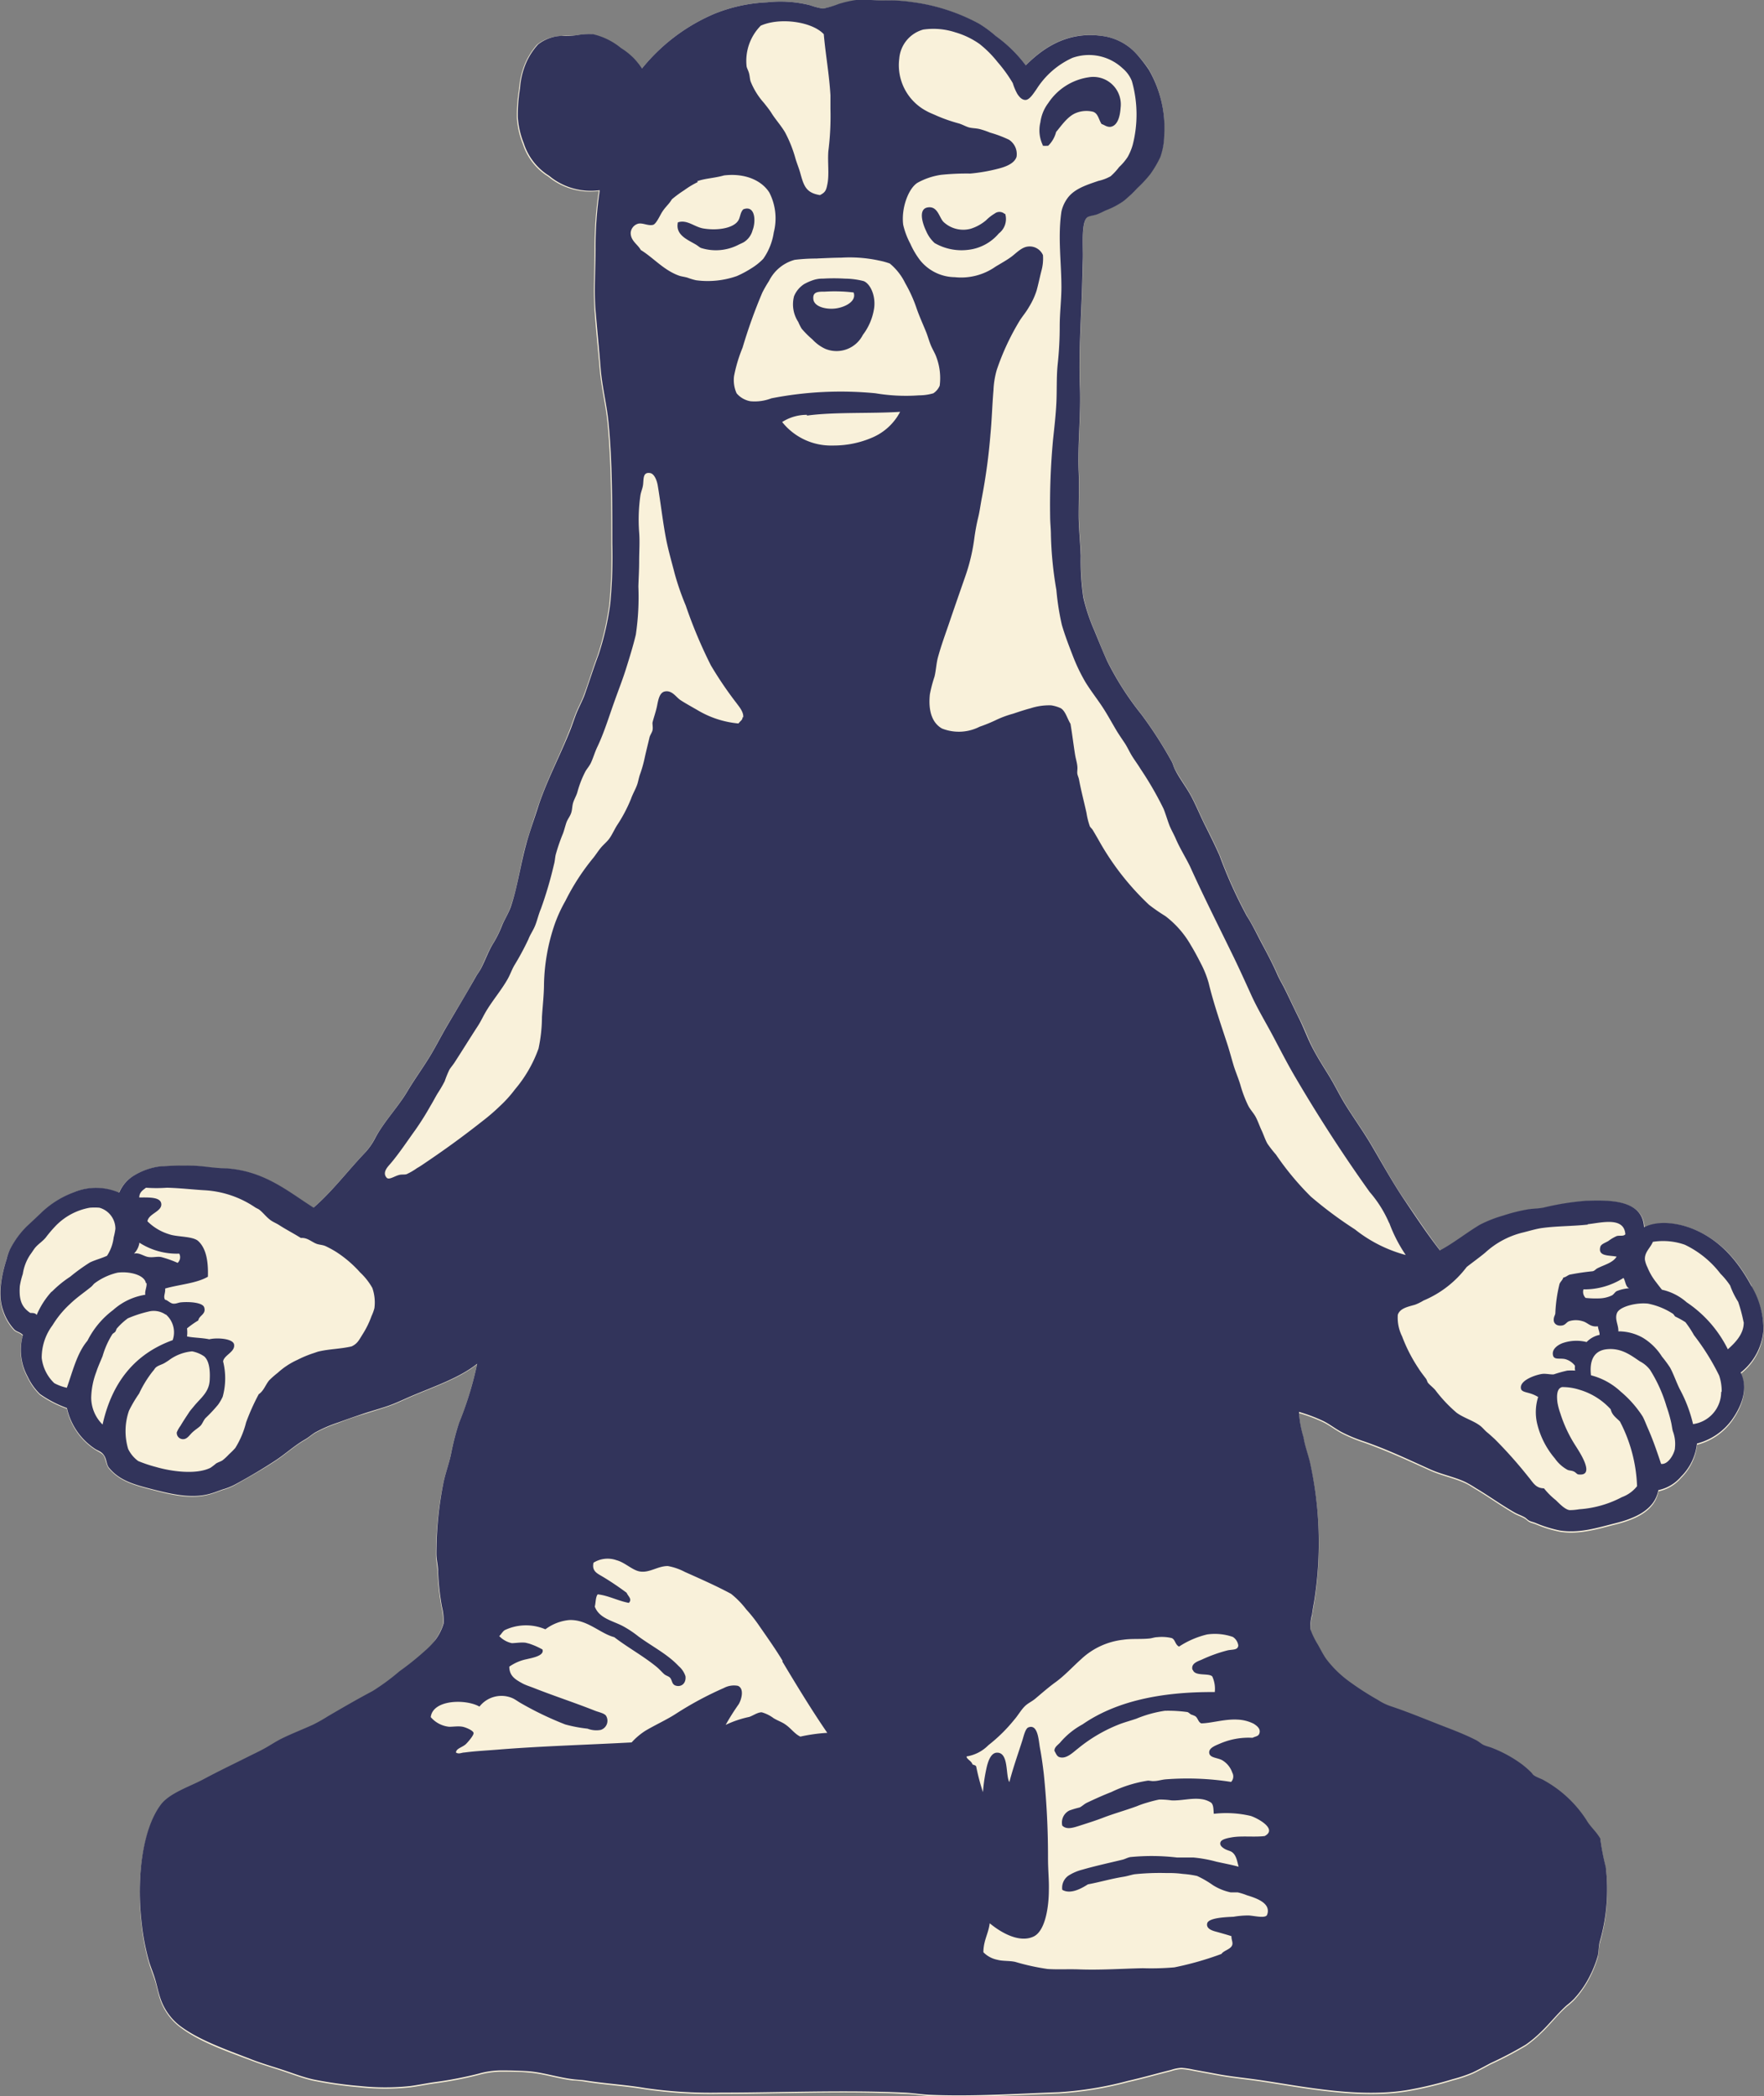
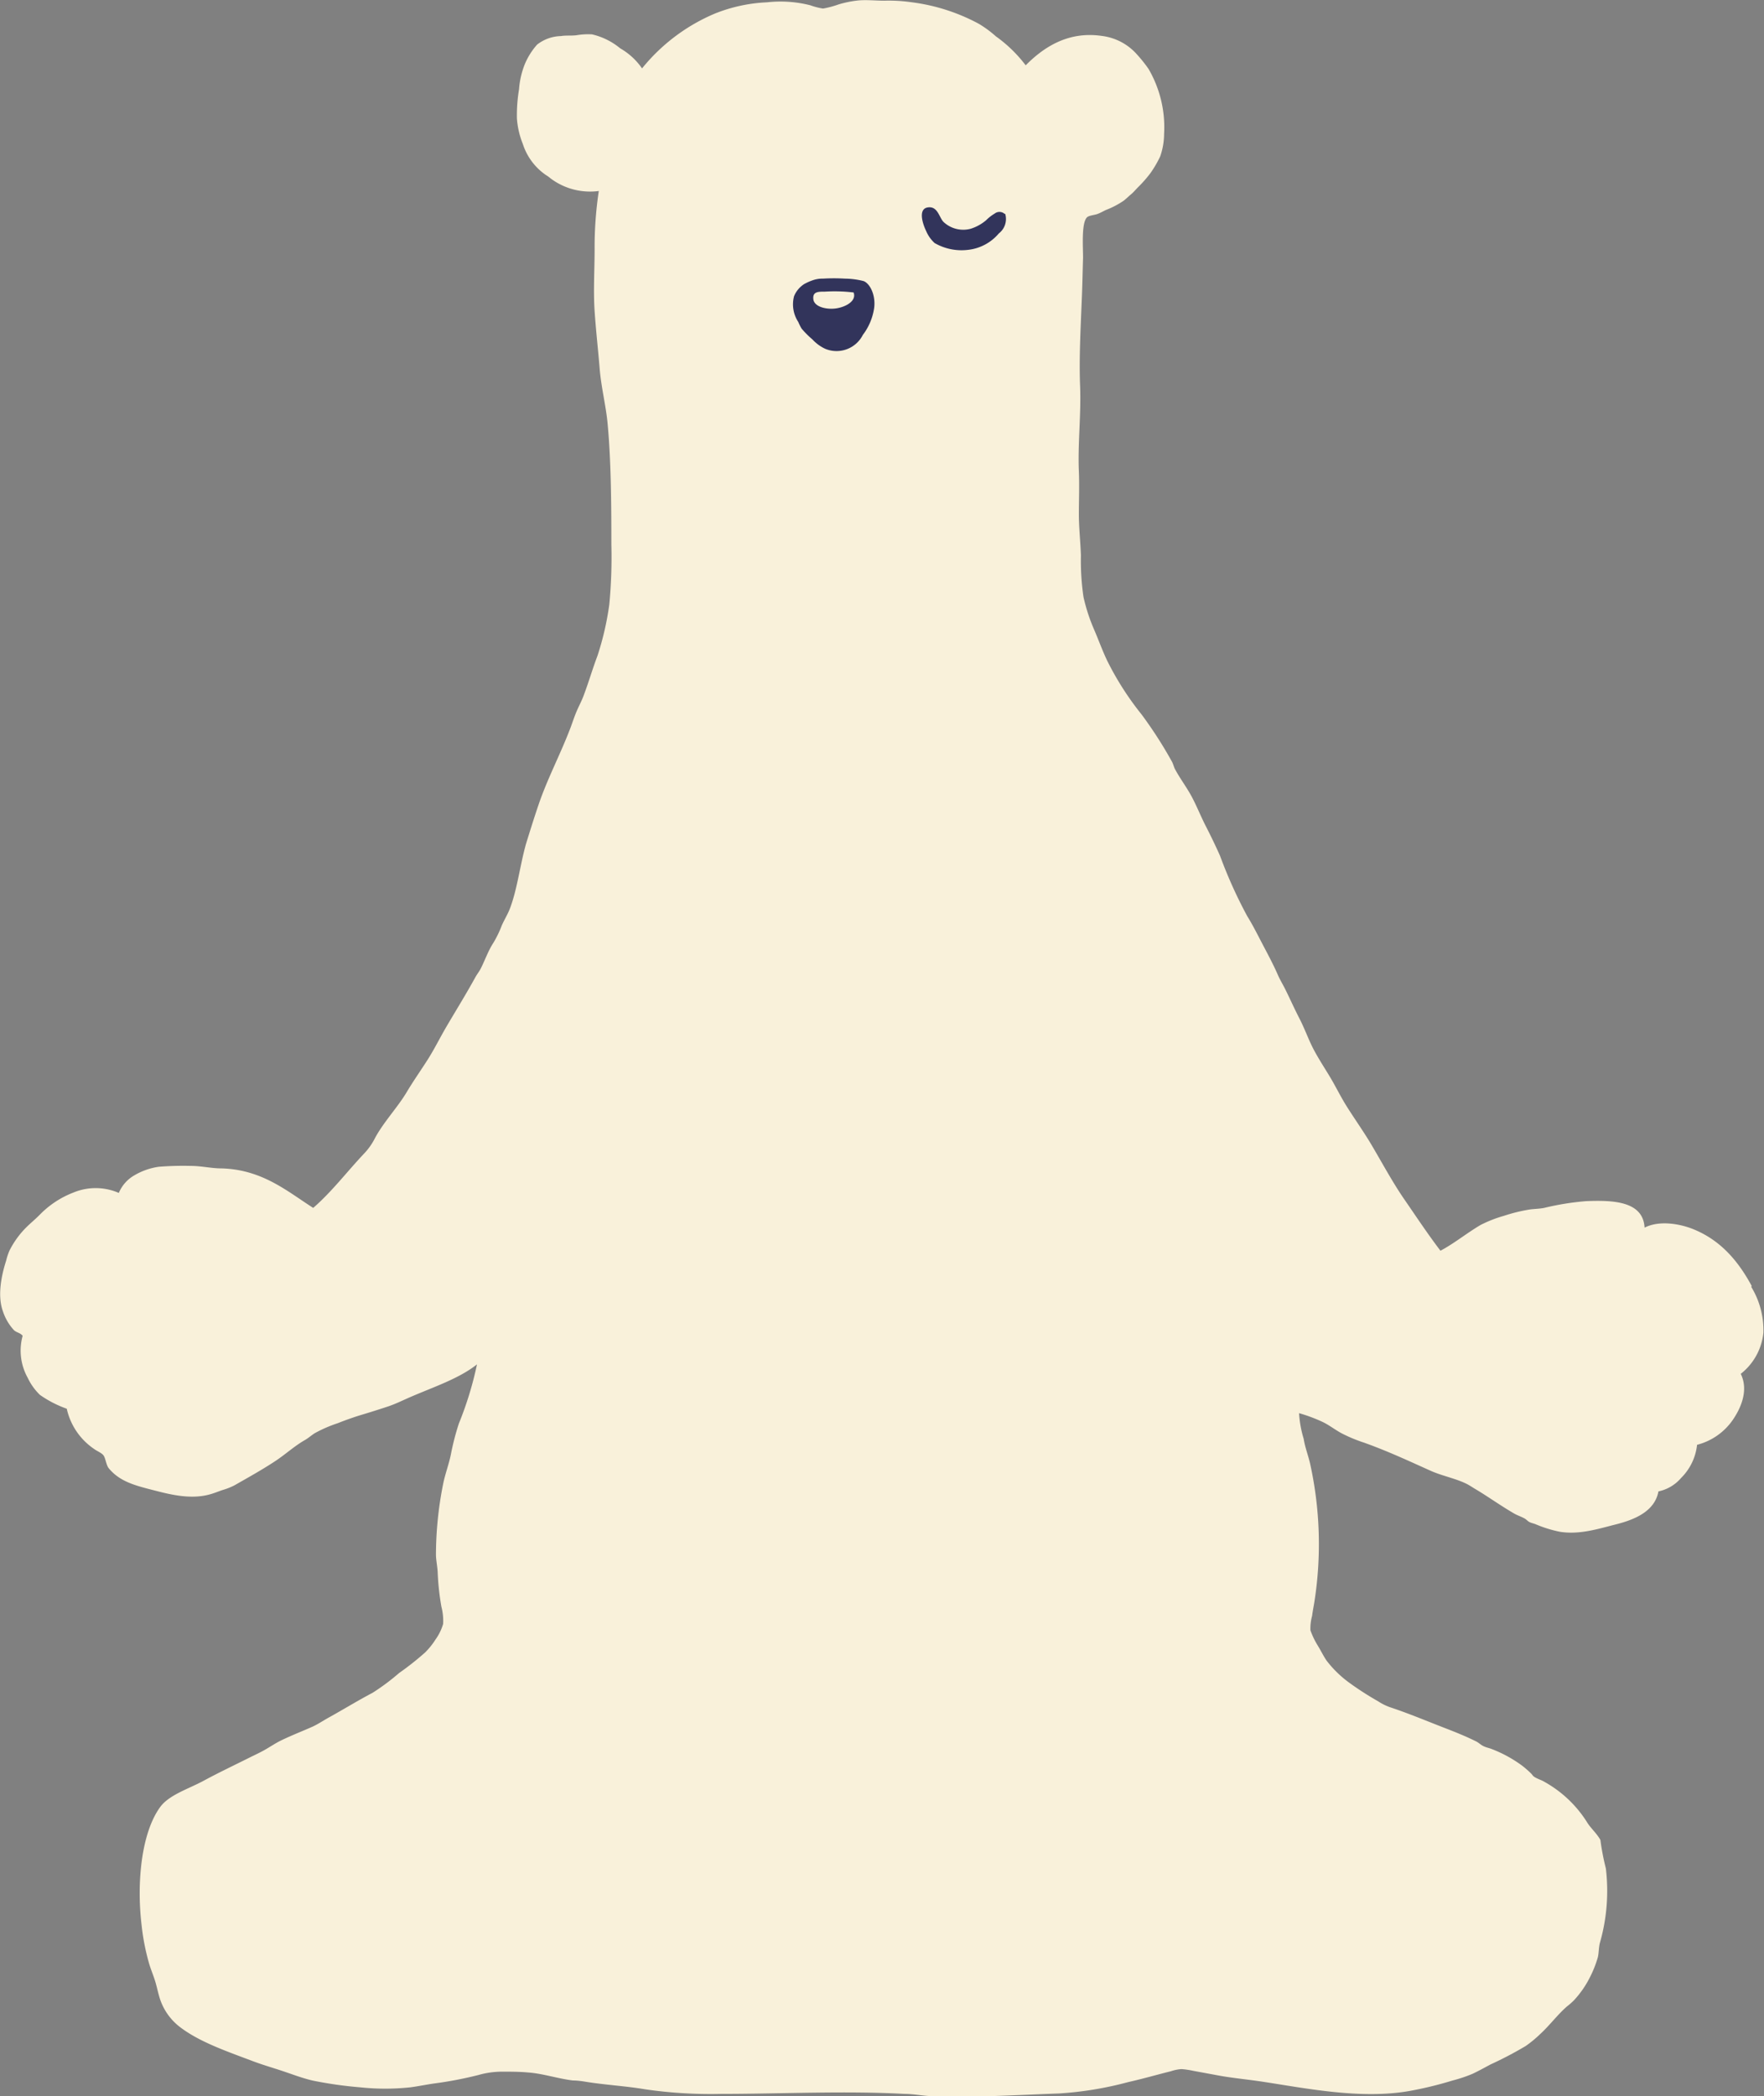
<svg xmlns="http://www.w3.org/2000/svg" viewBox="0 0 206.36 245.18">
  <rect x="0" y="0" width="206.36" height="245.18" fill="#808080" stroke="none" />
  <defs>
    <style>.cls-1{fill:#f9f1da;}.cls-2{fill:#32345b;}</style>
  </defs>
  <g id="Layer_2" data-name="Layer 2">
    <g id="Слой_1" data-name="Слой 1">
      <path class="cls-1" d="M204.92,150.41c-1.62-3-3.71-5.41-6.93-6.68-1.59-.62-3.93-1-5.6-.14-.17-3.08-3.62-3.23-6.83-3.1a31.32,31.32,0,0,0-4.91.79c-.55.11-1.14.11-1.72.19a19.56,19.56,0,0,0-3,.74,14.73,14.73,0,0,0-2.75,1.08c-1.68,1-3.08,2.16-4.67,3-1.48-1.94-2.84-4-4.22-6s-2.59-4.26-3.88-6.44c-.94-1.58-2.06-3.14-3-4.66-.67-1.1-1.22-2.23-1.86-3.29s-1.36-2.16-1.92-3.24-1-2.34-1.62-3.54-1.11-2.32-1.67-3.44c-.29-.58-.63-1.13-.88-1.72-.5-1.14-1.12-2.3-1.72-3.44s-1.17-2.3-1.82-3.34a54,54,0,0,1-3.19-7.07c-.52-1.17-1.08-2.33-1.67-3.48s-1.07-2.38-1.67-3.49S138,91,137.43,89.91c-.13-.28-.19-.57-.34-.84a49.7,49.7,0,0,0-3.54-5.5,34.63,34.63,0,0,1-4-6.24c-.56-1.16-1-2.39-1.53-3.63a21,21,0,0,1-1.27-3.88,29.27,29.27,0,0,1-.3-4.86c-.06-1.66-.24-3.28-.24-4.77,0-1.67.07-3.36,0-5.06-.14-3.31.28-6.61.14-10.07-.12-3.14.06-6.53.2-10,.07-1.58.09-3,.15-4.91,0-1.33-.2-4,.44-4.71.21-.23.81-.27,1.18-.39s.81-.38,1.08-.5a10,10,0,0,0,2.06-1.08c.26-.2.54-.48.84-.73s.54-.54.78-.79a14.72,14.72,0,0,0,1.48-1.67,12.53,12.53,0,0,0,1.17-2,8.15,8.15,0,0,0,.45-2.61,13.55,13.55,0,0,0-1.82-7.61A16.53,16.53,0,0,0,133,6.36a6.53,6.53,0,0,0-4.12-2.16c-4-.58-6.87,1.4-8.89,3.44a16.08,16.08,0,0,0-3.49-3.39,12.86,12.86,0,0,0-2-1.47A22.5,22.5,0,0,0,106.69.27a18.65,18.65,0,0,0-3.24-.19c-1.09,0-2.23-.14-3.29,0a12.58,12.58,0,0,0-2.07.44A10.85,10.85,0,0,1,96.28,1,7.92,7.92,0,0,1,94.8.62,14.11,14.11,0,0,0,89.74.27,18.55,18.55,0,0,0,83.6,1.6,21.9,21.9,0,0,0,75.11,8a7.88,7.88,0,0,0-2.56-2.35,8,8,0,0,0-3.29-1.63,8,8,0,0,0-1.81.1c-.63.08-1.27,0-1.82.1a4.69,4.69,0,0,0-2.8,1A8.23,8.23,0,0,0,61.4,7.49a9.75,9.75,0,0,0-.68,2.95,18.49,18.49,0,0,0-.25,3.39,9.75,9.75,0,0,0,.69,3,7,7,0,0,0,2.7,3.64,3.87,3.87,0,0,1,.54.39,7.7,7.7,0,0,0,5.65,1.48,44.41,44.41,0,0,0-.49,6.82c0,2.39-.16,4.87,0,7.22s.41,4.53.59,6.73.74,4.37.93,6.43c.41,4.46.44,9.41.44,14.15a58.39,58.39,0,0,1-.24,7,34,34,0,0,1-1.38,6c-.57,1.5-1,3-1.57,4.52-.25.73-.63,1.39-.93,2.12s-.54,1.52-.84,2.25C65.44,88.45,64,91.18,63,94.13c-.52,1.53-1,3.06-1.48,4.62-.68,2.46-1,5.15-1.81,7.36-.26.74-.68,1.4-1,2.11a12.66,12.66,0,0,1-1,2.07c-.62.94-1,2.1-1.52,3.09-.18.32-.41.61-.59.94-1.1,2-2.27,3.88-3.39,5.79-.76,1.3-1.41,2.63-2.21,3.88s-1.66,2.47-2.41,3.73c-1.06,1.79-2.72,3.52-3.73,5.41a7.5,7.5,0,0,1-1.28,1.81c-2,2.12-3.78,4.47-5.94,6.34-3-1.91-5.95-4.5-10.75-4.62-1.15,0-2.34-.29-3.54-.29a36.1,36.1,0,0,0-3.78.1,7.77,7.77,0,0,0-2.85,1,4.26,4.26,0,0,0-1.82,2.06,6.78,6.78,0,0,0-5.3-.05A11,11,0,0,0,4.73,142c-.54.56-1.09,1-1.62,1.52a10.5,10.5,0,0,0-2,2.75,7.1,7.1,0,0,0-.39,1.18c-.49,1.52-1.07,4-.39,5.89a6,6,0,0,0,1.32,2.26c.33.28.74.3,1,.64a6.53,6.53,0,0,0,.59,4.91,6.82,6.82,0,0,0,1.43,2,13,13,0,0,0,3.14,1.62A7.7,7.7,0,0,0,11,169.47c.37.28.91.46,1.13.79s.3,1.11.59,1.47c1.26,1.53,3,2,5.16,2.55,2,.52,4.46,1.15,6.73.49.47-.13.95-.33,1.42-.49a7.77,7.77,0,0,0,1.38-.54c1.65-.94,3.34-1.88,4.86-2.89,1.18-.79,2.21-1.74,3.39-2.41.4-.23.72-.52,1.13-.79a15.63,15.63,0,0,1,2.7-1.18c.94-.37,1.88-.71,2.85-1s1.95-.6,2.95-.93,1.8-.74,2.7-1.13c2.77-1.2,5.71-2.16,7.81-3.83a40.27,40.27,0,0,1-2.12,6.92,29.9,29.9,0,0,0-.93,3.59c-.24,1.2-.7,2.37-.93,3.58A42.54,42.54,0,0,0,51,181.8c0,.66.16,1.35.2,2.06a29.82,29.82,0,0,0,.44,4.08,6.56,6.56,0,0,1,.2,2,6,6,0,0,1-.89,1.82,8.64,8.64,0,0,1-1.22,1.52,33.9,33.9,0,0,1-3.05,2.41A25.85,25.85,0,0,1,43.58,198c-1.77.93-3.5,2-5.21,2.94-.6.34-1.21.74-1.77,1-1.25.56-2.54,1.05-3.78,1.66-.58.29-1.14.66-1.72,1s-1.21.63-1.82.93c-1.87.94-3.68,1.79-5.45,2.75s-4.06,1.65-5.1,3.09c-2.18,3-2.76,8.78-2.17,13.76a26.46,26.46,0,0,0,.89,4.56c.2.67.48,1.33.69,2s.36,1.47.59,2.16A6.84,6.84,0,0,0,21,237.05c2.27,1.76,5.47,2.86,8.5,4,1.17.45,2.34.78,3.54,1.18s2.35.85,3.58,1.13a47,47,0,0,0,5.5.78,27.7,27.7,0,0,0,5.9,0c.89-.12,1.77-.3,2.7-.44a44.71,44.71,0,0,0,5.25-1,10.09,10.09,0,0,1,2.75-.39c1,0,2,0,3,.09,1.78.12,3.5.72,5.3.94.48,0,1,.07,1.43.14,2.3.38,4.69.5,7,.89a53.23,53.23,0,0,0,8.89.54c7,0,14.46-.38,21.46,0,1,0,2,.2,2.9.25,5,.22,10.39-.13,15.18-.3a40.9,40.9,0,0,0,8.1-1.33c1.86-.42,3.41-.88,5-1.27a4.8,4.8,0,0,1,1.23-.25,9.44,9.44,0,0,1,1.37.2l2.66.49c1.8.35,3.6.5,5.5.79,5,.76,11.47,2.08,17.14,1.08a43.49,43.49,0,0,0,5.06-1.23,16.61,16.61,0,0,0,2.35-.79c.71-.34,1.38-.71,2.07-1.08a43.08,43.08,0,0,0,4.12-2.16,13.65,13.65,0,0,0,1.72-1.42c1.09-1,2-2.24,3.1-3.2a8.48,8.48,0,0,0,.83-.73,11.58,11.58,0,0,0,1.92-2.8,12.86,12.86,0,0,0,.88-2.26c.12-.54.09-1.18.25-1.72a22,22,0,0,0,.68-8.64,28.69,28.69,0,0,1-.64-3.34c-.48-.84-1.19-1.41-1.62-2.16a13.84,13.84,0,0,0-4.91-4.62c-.38-.24-.89-.36-1.27-.64-.12-.09-.19-.24-.3-.34a11.52,11.52,0,0,0-1.08-.94,15.09,15.09,0,0,0-3.49-1.91c-.31-.13-.67-.19-1-.35s-.53-.38-.83-.54c-1.2-.6-2.49-1.12-3.79-1.62-2.14-.83-4.18-1.69-6.33-2.4a6.36,6.36,0,0,1-1.38-.69,35.18,35.18,0,0,1-3.29-2.11,12.79,12.79,0,0,1-2.75-2.66c-.34-.5-.65-1.13-1-1.71a9.45,9.45,0,0,1-.88-1.82,5.57,5.57,0,0,1,.19-1.67c.07-.52.16-1,.25-1.52a43.62,43.62,0,0,0-.49-16.36c-.24-1-.58-1.85-.74-2.85a12.88,12.88,0,0,1-.54-3,18.42,18.42,0,0,1,2.7,1c.82.38,1.51.95,2.31,1.37a17.55,17.55,0,0,0,2.6,1.08c2.79,1,5.14,2.1,7.81,3.3,1.34.59,2.83.87,4.08,1.47.41.19.75.44,1.18.69,1.43.85,2.91,1.92,4.52,2.85.37.21.83.35,1.22.58.21.13.34.3.54.4s.45.15.69.24a14.52,14.52,0,0,0,2.85.89c2.31.37,4.49-.34,6.48-.84,2.25-.56,4.63-1.53,5.06-3.88a4.77,4.77,0,0,0,2.65-1.57,6.43,6.43,0,0,0,1.87-3.88,7.28,7.28,0,0,0,4.17-2.9c.89-1.29,1.91-3.42.94-5.4a7,7,0,0,0,2.65-4.81,9.74,9.74,0,0,0-1.42-5.36" />
-       <path class="cls-2" d="M122,17a4,4,0,0,1-.29-2.7,4.74,4.74,0,0,1,.93-2.26,6.86,6.86,0,0,1,4.72-3,3.22,3.22,0,0,1,3.73,3.59c-.06.91-.32,2.12-1.23,2.21-.44,0-.62-.21-1-.34-.34-.54-.4-1.24-1-1.43a3.27,3.27,0,0,0-2,.15c-1,.4-1.77,1.59-2.31,2.21a3.47,3.47,0,0,1-.93,1.62c-.23,0-.54.05-.69-.05" />
      <path class="cls-2" d="M117.59,25a2.12,2.12,0,0,1-.74,2.3,5.49,5.49,0,0,1-3.58,1.92,6.3,6.3,0,0,1-3.93-.79,4,4,0,0,1-1-1.42c-.36-.73-1-2.56.19-2.75s1.34,1.23,1.87,1.72a3.37,3.37,0,0,0,3.14.78,5.14,5.14,0,0,0,1.82-1,5.05,5.05,0,0,1,1-.78.91.91,0,0,1,1.18.05" />
-       <path class="cls-2" d="M79.33,26c1.08-.34,1.94.58,3,.73,1.52.25,3.38,0,4-.88.29-.4.24-1,.63-1.37,1.42-.53,1.48,1.45,1.08,2.45a2.35,2.35,0,0,1-1,1.38c-.18.11-.46.22-.69.34A5.77,5.77,0,0,1,82,29c-.17-.07-.35-.25-.59-.39-.93-.56-2.43-1.11-2.11-2.6" />
      <path class="cls-2" d="M96.52,34.11c-.82,0-1.47,0-1.37.89s1.51,1.22,2.6,1.08,2.49-.83,2.11-1.87a18.23,18.23,0,0,0-3.34-.1m-.24-1.52a21.5,21.5,0,0,1,2.55,0,9.12,9.12,0,0,1,2.21.29c.86.36,1.48,1.93,1.18,3.39a6.76,6.76,0,0,1-1.28,2.9,3.45,3.45,0,0,1-4.42,1.62,4.74,4.74,0,0,1-1.47-1.08,11,11,0,0,1-1.28-1.28,7.09,7.09,0,0,1-.39-.78,3.75,3.75,0,0,1-.49-3,3.07,3.07,0,0,1,1.18-1.42,6.11,6.11,0,0,1,1.13-.49,3.36,3.36,0,0,1,1.08-.15" />
-       <path class="cls-2" d="M139.5,195.3c-.21-.76.68-1,1.08-1.18a17.41,17.41,0,0,1,3-1.08c.6-.14,1.23,0,1.28-.58a1.41,1.41,0,0,0-.64-1,6.4,6.4,0,0,0-3-.29,10.38,10.38,0,0,0-3.29,1.42c-.48-.23-.43-.85-.88-1a5,5,0,0,0-1.67-.1c-.3,0-.59.12-.88.15-1,.11-2.11,0-3.1.15a8.56,8.56,0,0,0-4.91,2.26c-1.06.95-2,2-3.14,2.8-.78.58-1.5,1.21-2.21,1.81-.37.32-.84.53-1.18.84-.5.46-.85,1.13-1.33,1.67a18.45,18.45,0,0,1-3,2.95,4.59,4.59,0,0,1-2.56,1.32c0,.33.59.52.69.93.16.08.38.09.44.25a25.4,25.4,0,0,0,.79,3,19.3,19.3,0,0,1,.39-2.7c.17-.82.5-1.89,1.23-1.92,1.44-.06,1,2.68,1.47,3.44.44-1.69,1-3.25,1.53-4.91.13-.41.33-1.33.68-1.48,1.16-.47,1.21,1.59,1.38,2.46s.33,2.05.44,3a94.47,94.47,0,0,1,.49,9.78c0,1.58.13,2.47.1,3.78,0,1.74-.35,4.79-1.82,5.45-1.72.78-3.92-.58-5.1-1.57-.15,1.23-.73,2-.74,3.39a3.12,3.12,0,0,0,1.62.88c.64.18,1.36.09,2.11.25a26.37,26.37,0,0,0,3.78.83c1.15.08,2.43,0,3.74.05,2.5.09,5-.09,7.41-.14a31.24,31.24,0,0,0,3.68-.1,36.65,36.65,0,0,0,5.51-1.57c.27-.42,1.13-.54,1.27-1.08.08-.3-.12-.61-.1-1-.56-.18-1-.3-1.67-.49-.42-.11-1.32-.32-1.17-1s2.28-.74,3.09-.78a10.34,10.34,0,0,1,1.77-.15c.73.05,1.79.33,2.11,0a1.12,1.12,0,0,0,.05-.94c-.31-.74-1.44-1.14-2.36-1.42a7.62,7.62,0,0,0-1.08-.34c-.31,0-.59,0-.83,0a6.46,6.46,0,0,1-2.07-.84,11.66,11.66,0,0,0-1.86-1.08,11.56,11.56,0,0,0-1.67-.24,12,12,0,0,0-1.87-.1,28.7,28.7,0,0,0-3.78.14c-.44.08-.87.23-1.33.3-1.47.24-2.81.64-4.12.88-.65.41-2,1.23-3,.64a1.72,1.72,0,0,1,.74-1.67,5.56,5.56,0,0,1,1.62-.69c1.52-.44,3.15-.79,4.71-1.17.3-.08.59-.25.89-.3a25.38,25.38,0,0,1,5.45.05c.66,0,1.29,0,1.92,0a15.71,15.71,0,0,1,2.7.49c.93.21,1.83.37,2.6.59-.18-.62-.25-1.34-.79-1.72-.19-.14-.58-.2-.88-.39s-.59-.43-.44-.79,1.06-.49,1.32-.54c1.17-.2,2.64,0,3.84-.15,1.55-.83-.86-2.1-1.63-2.35a12.55,12.55,0,0,0-4.32-.25c-.06-.42,0-1.06-.34-1.32a2.74,2.74,0,0,0-1.13-.4c-1.13-.16-2.36.21-3.49.15a9.5,9.5,0,0,0-1.42-.1,14,14,0,0,0-1.38.35,10.56,10.56,0,0,0-1.27.44c-1.32.48-2.68.86-3.88,1.32-.88.34-1.74.61-2.61.89s-1.68.58-2.21.05a1.57,1.57,0,0,1,.84-1.77,11.26,11.26,0,0,1,1.18-.35c.27-.12.52-.38.83-.54,1-.47,1.87-.87,2.9-1.27a15.07,15.07,0,0,1,4.27-1.33c.23,0,.45.07.69.05.45,0,.9-.16,1.37-.2a33,33,0,0,1,7.67.3.92.92,0,0,0,.14-1.08,2.69,2.69,0,0,0-1.22-1.48c-.58-.29-1.41-.25-1.48-.83s.72-.86,1.23-1.08a8.42,8.42,0,0,1,3.83-.69c.41-.2.76-.16.84-.64s-.38-.8-.69-1a4.6,4.6,0,0,0-1.92-.49c-1.5-.08-3.07.43-4.22.44-.37-.16-.38-.6-.69-.83a2.65,2.65,0,0,0-.49-.2c-.17-.09-.26-.23-.44-.29a16.25,16.25,0,0,0-2.65-.15,14.07,14.07,0,0,0-3.34.93c-.69.23-1.24.38-1.82.59a17.88,17.88,0,0,0-5,2.9c-.52.39-1.35,1.27-2.16,1-.31-.09-.41-.43-.59-.74,0-.42.36-.65.64-.93a9.09,9.09,0,0,1,2.65-2.16c3.79-2.63,9-3.83,15.47-3.78a3.49,3.49,0,0,0-.29-1.82c-.37-.43-2,0-2.26-.74m-48-1.08c-.81-1.36-1.81-2.76-2.75-4.12a17.25,17.25,0,0,0-1.52-1.92,10.19,10.19,0,0,0-1.77-1.81c-1.62-.88-3.56-1.74-5.4-2.56a6.83,6.83,0,0,0-2-.69c-1.18,0-2.12.81-3.24.64-.89-.13-1.76-1.06-2.75-1.32a3.12,3.12,0,0,0-2.7.29c-.2.9.33,1.2.88,1.52,1.1.64,2.21,1.41,3,2,.15.4.69.74.25,1.18-1.27-.24-2.41-.87-3.64-1-.26.33-.22,1-.34,1.43.51,1.36,2,1.63,3.24,2.26a12.45,12.45,0,0,1,1.86,1.23c1.64,1.2,3.4,2.07,4.72,3.48a2.62,2.62,0,0,1,.79,1.18c.09.74-.38,1.23-1,1.13s-.51-.58-.78-.93c-.14-.18-.44-.25-.64-.39s-.62-.64-1-.94c-1.52-1.24-3.38-2.26-4.91-3.44-1.67-.43-3.19-2.12-5.31-2a5.5,5.5,0,0,0-2.75,1.08,5.78,5.78,0,0,0-4.76.1c-.26.17-.42.52-.64.69a2.89,2.89,0,0,0,1.47.83c.44,0,1.06-.12,1.62-.05l.4.1a8.73,8.73,0,0,1,1.57.69c.27.76-1.33,1-1.82,1.13a5.36,5.36,0,0,0-2.06.88c0,1.16.84,1.57,1.62,2,.43.21.9.35,1.37.54,2.34.92,4.63,1.66,7,2.6.48.19,1.1.3,1.32.59a1.12,1.12,0,0,1-.63,1.67,2.86,2.86,0,0,1-1.53-.15,16.44,16.44,0,0,1-2.6-.49,38,38,0,0,1-5.21-2.5c-.34-.19-.65-.44-1-.59a3.26,3.26,0,0,0-3.83,1c-1.59-.91-5.45-.84-5.7,1.23a3.26,3.26,0,0,0,2.16,1.13c.52,0,1.08-.1,1.58,0,.33.06,1.24.43,1.27.73s-.74,1.14-.88,1.28c-.43.41-1.15.51-1.18,1,.34.23.67,0,1,0,1.26-.17,2.59-.23,3.93-.34,5.05-.41,10.47-.56,15.62-.84a7.9,7.9,0,0,1,1.62-1.37c1.18-.7,2.54-1.31,3.59-2a39.8,39.8,0,0,1,5.59-3,2.5,2.5,0,0,1,1.63-.25c.8.33.4,1.66.09,2.16a27.64,27.64,0,0,0-1.52,2.41,12.18,12.18,0,0,1,2.75-.93c.46-.15,1-.56,1.48-.54a4.17,4.17,0,0,1,1.37.68c.51.31,1,.46,1.38.74.65.43,1.09,1.11,1.76,1.42a19.77,19.77,0,0,1,3.15-.44c-1.75-2.54-3.53-5.46-5.26-8.35m104.42-24.95a4.22,4.22,0,0,0-.25-2c-.08-.32-.12-.7-.19-1a16.39,16.39,0,0,0-.54-1.87,16.94,16.94,0,0,0-1.92-4.27,3.45,3.45,0,0,0-1.18-1c-1-.66-2.15-1.61-3.88-1.43-1.52.16-2.06,1.31-1.86,3.05a8,8,0,0,1,3.48,1.91,12.82,12.82,0,0,1,2.56,2.9c.22.4.39.88.59,1.33.6,1.35,1.08,2.74,1.57,4.22.78.13,1.5-1.07,1.62-1.77M19.36,153.75a2.44,2.44,0,0,0-2-.34,14.13,14.13,0,0,0-2.41.79,7.77,7.77,0,0,0-1.27,1.17c-.09.11-.1.28-.2.4s-.25.17-.34.29A10,10,0,0,0,12,158.62c-.25.62-.54,1.24-.74,1.86a9,9,0,0,0-.59,3A4.44,4.44,0,0,0,12,166.62c1.09-4.93,3.77-8.27,8.2-9.87a2.77,2.77,0,0,0-.79-3m182,9a5.68,5.68,0,0,0-.3-1.87,27.36,27.36,0,0,0-2.94-4.71,12,12,0,0,0-1-1.52A9.9,9.9,0,0,0,196,154c-.13-.09-.18-.26-.3-.34a8.25,8.25,0,0,0-2.9-1.18c-1.34-.16-3.32.34-3.63,1.08s.19,1.42.15,2.16a5.77,5.77,0,0,1,2.85.74,6.79,6.79,0,0,1,2.25,2.21,14.79,14.79,0,0,1,.94,1.27c.41.74.71,1.65,1.13,2.51a16.43,16.43,0,0,1,1.57,4.12,3.8,3.8,0,0,0,3.29-3.73m-11.44-13.36a8.49,8.49,0,0,1-4.67,1.33,1,1,0,0,0,.25,1,11.33,11.33,0,0,0,1.71.05,3.6,3.6,0,0,0,1.38-.35c.2-.11.33-.37.54-.49a4.8,4.8,0,0,1,1.47-.34c-.45-.18-.42-.85-.68-1.23m-172.84.64c-.15-1-2-1.42-3.34-1.23a7.26,7.26,0,0,0-2.65,1.23c-.15.11-.27.31-.44.44-.84.68-1.69,1.25-2.46,2A11.35,11.35,0,0,0,6.15,155a6.31,6.31,0,0,0-1.27,3.83,4.85,4.85,0,0,0,1.47,2.95,5.67,5.67,0,0,0,1.47.54c.69-1.95,1.2-4.08,2.41-5.5a10.16,10.16,0,0,1,3-3.59A7.32,7.32,0,0,1,17,151.44c-.09-.43.21-.93.14-1.37m-1.47-3.44c.64-.16,1.15.33,1.72.4s1-.09,1.47,0a12.72,12.72,0,0,1,1.92.68.9.9,0,0,0,.19-1.08,8.07,8.07,0,0,1-4.66-1.28,2.26,2.26,0,0,1-.64,1.28m188.3,8a18.73,18.73,0,0,0-.63-2.36,9.43,9.43,0,0,1-.94-1.91,9,9,0,0,0-1.13-1.38,11.48,11.48,0,0,0-4.17-3.39,7.65,7.65,0,0,0-3.74-.34c-.31.75-1,1.2-.93,2.11a3.17,3.17,0,0,0,.3.88,7,7,0,0,0,1,1.72c.24.32.49.64.69.89a6.46,6.46,0,0,1,2.89,1.47,14.14,14.14,0,0,1,4.82,5.5c.8-.72,1.9-1.77,1.86-3.19m-18.22-11.4c-1.85.2-3.65.17-5.35.4-.75.1-1.55.36-2.31.54a10,10,0,0,0-4.37,2.35c-.69.57-1.43,1.1-2.16,1.67a12.27,12.27,0,0,1-5.06,3.93,5.68,5.68,0,0,1-1,.49c-.86.24-1.77.43-2,1.18a4.88,4.88,0,0,0,.5,2.51,18.35,18.35,0,0,0,1.91,3.73c.28.45.62.87.89,1.23.11.15.14.37.24.49.25.29.58.53.84.83a16.69,16.69,0,0,0,2.5,2.66c.84.61,2,.94,2.75,1.52.29.21.52.53.84.79s.6.53.88.78a52.43,52.43,0,0,1,3.93,4.42c.53.61.82,1.32,1.82,1.33a8.44,8.44,0,0,0,1.37,1.37c.39.37,1.06,1.1,1.62,1.18a6.74,6.74,0,0,0,1.13-.1,12.46,12.46,0,0,0,5-1.42,4,4,0,0,0,1.77-1.28,17.66,17.66,0,0,0-2-7.56c-.41-.43-.93-.74-1.08-1.43a8,8,0,0,0-3.69-2.3,6.42,6.42,0,0,0-2-.3c-.64.15-.64,1.06-.54,1.82a7.58,7.58,0,0,0,.34,1.27,15.68,15.68,0,0,0,1.82,3.84c.33.54,2.34,3.49.34,3.29-.23,0-.31-.22-.59-.35s-.52-.09-.73-.19a4.33,4.33,0,0,1-1.48-1.33,9.82,9.82,0,0,1-2.06-4,5.89,5.89,0,0,1,.1-3.19,3.89,3.89,0,0,0-1-.44c-.39-.12-.9-.18-1-.49-.28-1,1.69-1.66,2.46-1.77.44-.06,1,.09,1.37.05a15.33,15.33,0,0,1,1.58-.44,7,7,0,0,1,.93,0c-.1-.25,0-.46-.05-.59a2.17,2.17,0,0,0-1.08-.74c-.63-.17-1.33.12-1.47-.44-.18-.72.53-1.21,1.08-1.43a4.91,4.91,0,0,1,2.85-.14,2.91,2.91,0,0,1,1.52-.84c0-.37-.17-.65-.2-1-.89.12-1.17-.43-1.77-.59a2.64,2.64,0,0,0-1.62,0c-.29.12-.42.43-.78.49-.64.11-1-.23-1-.64s.15-.5.19-.78a17.09,17.09,0,0,1,.49-3.44c.12-.29.37-.46.44-.74.3-.05.47-.24.74-.34a27,27,0,0,1,2.7-.4c.23-.05.36-.25.54-.34.82-.42,1.81-.64,2.26-1.37-.89-.18-2.2,0-1.91-1.13.08-.33.53-.46.93-.69a4.93,4.93,0,0,1,1-.59c.38-.09.77.06,1-.2-.14-2.11-2.85-1.34-4.42-1.18M6.05,151.1a12.77,12.77,0,0,1,2.16-1.77,22.29,22.29,0,0,1,2.31-1.67c.63-.3,1.33-.47,2-.78a5,5,0,0,0,.78-2.16,7.26,7.26,0,0,0,.2-1,2.56,2.56,0,0,0-1.87-2.46,6.72,6.72,0,0,0-1.13,0,7.33,7.33,0,0,0-4.07,2.21,15.48,15.48,0,0,0-1.08,1.28c-.36.44-.88.76-1.23,1.18-.17.2-.37.54-.59.83A5.5,5.5,0,0,0,2.67,149a8.87,8.87,0,0,0-.35,1.42c-.12,1.65.23,2.48,1.23,3.15.28,0,.61,0,.74.24a9.62,9.62,0,0,1,1.76-2.75m10.22-11c1.14,0,2.56-.08,2.6.79s-1.51,1.12-1.62,2a6.12,6.12,0,0,0,2.56,1.52c.89.32,2.76.21,3.38.79.91.84,1.19,2.31,1.13,4.17-1.33.78-3.33.9-5,1.38.05.57-.26.94,0,1.32.24,0,.59.42.94.45s.58-.12.88-.15c.95-.1,2.58,0,2.75.59.25.81-.59.92-.69,1.52a11.53,11.53,0,0,0-1.32.93,4,4,0,0,1,0,.94c.62.16,1.8.16,2.6.34.9-.22,2.76-.09,2.9.59.17.89-1.19,1.26-1.28,2a8.13,8.13,0,0,1-.05,4.13,5.58,5.58,0,0,1-.54.93,17.9,17.9,0,0,1-1.47,1.57c-.23.26-.34.6-.54.84s-.64.49-1,.83-.61.8-1.09.79a.73.73,0,0,1-.73-.79,3.43,3.43,0,0,1,.44-.78c.37-.63.63-1,1-1.57.18-.27.39-.49.59-.74.76-.93,1.74-1.6,1.82-3,.06-1,0-2.23-.64-2.8a3.69,3.69,0,0,0-1.42-.59,5.31,5.31,0,0,0-2.66,1c-.14.11-.3.2-.44.29-.32.22-.72.31-1,.49s-.29.34-.49.54A13.13,13.13,0,0,0,16.27,163a15,15,0,0,0-1.18,2,7.28,7.28,0,0,0-.1,4.47,3.78,3.78,0,0,0,1.18,1.42,16,16,0,0,0,2.06.69c1.81.53,4.71.93,6.39.1a7.25,7.25,0,0,0,.64-.49c.24-.16.56-.24.78-.39a6.74,6.74,0,0,0,.74-.69,10.31,10.31,0,0,0,.74-.74,10.41,10.41,0,0,0,1.27-3,25.68,25.68,0,0,1,1.48-3.3c.58-.38.8-1.12,1.22-1.62a11,11,0,0,1,1-.88,8.82,8.82,0,0,1,2.31-1.52,13,13,0,0,1,1.91-.79c.2-.06.4-.15.59-.19,1.23-.29,2.55-.29,3.83-.59.72-.33.9-.81,1.33-1.48a10.56,10.56,0,0,0,1-2.06,5.39,5.39,0,0,0,.34-.93,5.16,5.16,0,0,0-.24-2.36,7.55,7.55,0,0,0-1.43-1.82,13.63,13.63,0,0,0-2.8-2.4,12,12,0,0,0-1.27-.69c-.33-.14-.68-.14-1-.25-.61-.22-1.1-.76-1.86-.69-.86-.54-1.76-1-2.56-1.52-.28-.18-.6-.31-.88-.49-.59-.39-1-1-1.47-1.33-.14-.09-.3-.15-.44-.24a11.72,11.72,0,0,0-5.85-2c-1.44-.08-2.9-.26-4.47-.3a16.69,16.69,0,0,1-2.45,0c-.37.29-.79.52-.79,1.18M86.94,83.91c.09-.63-.53-1.32-.78-1.67a43.28,43.28,0,0,1-3-4.42,55.24,55.24,0,0,1-2.94-7,31,31,0,0,1-1.28-3.68c-.33-1.29-.72-2.62-1-4-.38-1.92-.66-4.38-1-6.39-.1-.55-.39-1.34-.89-1.42-.89-.14-.73.74-.83,1.42-.06.41-.24.79-.3,1.18a19.82,19.82,0,0,0-.15,4.32c.09,1.09,0,2.25,0,3.49,0,.92-.06,1.89-.09,2.85a30.1,30.1,0,0,1-.3,5.65c-.32,1.33-.72,2.62-1.13,3.93s-.88,2.49-1.32,3.73c-.68,1.88-1.26,3.82-2.07,5.5-.29.62-.46,1.24-.73,1.82-.18.38-.46.69-.64,1a11.93,11.93,0,0,0-.94,2.41c-.11.41-.35.79-.49,1.22s-.1.81-.24,1.23-.4.7-.54,1.08-.25.85-.4,1.28A21.54,21.54,0,0,0,65,100c-.08.39-.09.76-.2,1.13a45.34,45.34,0,0,1-1.52,5.16c-.29.68-.44,1.4-.69,2s-.56,1-.78,1.58a31.92,31.92,0,0,1-1.67,3.09c-.3.54-.49,1.11-.79,1.62-.75,1.3-1.74,2.45-2.5,3.73-.35.59-.61,1.19-1,1.77-.91,1.4-1.82,2.88-2.7,4.23-.18.28-.43.55-.59.83a12.76,12.76,0,0,0-.54,1.33,15.09,15.09,0,0,1-.83,1.42c-.28.47-.55,1-.84,1.47a32.7,32.7,0,0,1-1.76,2.8c-.84,1.16-1.91,2.77-2.9,3.93-.25.3-1,1-.49,1.62.27.38.92-.15,1.52-.29.32-.08.66,0,.88-.1a7.34,7.34,0,0,0,1.18-.69c.41-.23.79-.5,1.13-.73,2.39-1.62,4.28-3,6.53-4.77.64-.49,1.34-1.08,2-1.72a14.5,14.5,0,0,0,1.81-2,15.33,15.33,0,0,0,2.75-4.77,17.88,17.88,0,0,0,.4-3.68c.08-1.31.24-2.65.24-3.88a23,23,0,0,1,1.23-6.92,17,17,0,0,1,1.28-2.8,26.47,26.47,0,0,1,3.24-5c.3-.37.56-.79.88-1.18s.71-.69,1-1.08.57-1,.88-1.52a17.24,17.24,0,0,0,1.67-3.15c.21-.6.55-1.15.74-1.72.11-.35.17-.71.29-1.08a14.16,14.16,0,0,0,.54-1.86c.17-.8.4-1.69.59-2.51.07-.29.28-.55.35-.83s0-.58,0-.89c.1-.48.4-1.29.54-2s.29-1.57.94-1.67c.82-.14,1.28.67,1.77,1s1.34.8,2,1.18a11.3,11.3,0,0,0,4.81,1.57c.3-.39.44-.36.49-.74m7.52-35.36a5.36,5.36,0,0,0-2.9.84,7.3,7.3,0,0,0,5.94,2.75,11.38,11.38,0,0,0,4.62-.94,6.59,6.59,0,0,0,3.24-3s.06,0,0,0c-3.43.22-7.73,0-10.9.44m1.18-18.37a21.15,21.15,0,0,0-2.61.15,4.74,4.74,0,0,0-3,2.46,15.34,15.34,0,0,0-.79,1.37,60.42,60.42,0,0,0-2.31,6.44,17.24,17.24,0,0,0-1,3.34,3.78,3.78,0,0,0,.3,2,2.71,2.71,0,0,0,1.62.93,5.43,5.43,0,0,0,2.45-.34A42.08,42.08,0,0,1,102.42,46a21.49,21.49,0,0,0,5.1.24,5.87,5.87,0,0,0,1.67-.24,2,2,0,0,0,.74-.89,7,7,0,0,0-.39-3.34c-.15-.44-.44-.89-.64-1.37s-.37-1.09-.54-1.52c-.35-.88-.82-1.88-1.18-2.95a16.36,16.36,0,0,0-1.28-2.8,6.85,6.85,0,0,0-1.81-2.31,8.32,8.32,0,0,0-1.23-.34,16.18,16.18,0,0,0-4.47-.34c-.77,0-1.75.05-2.75.09m-14-8.94a10,10,0,0,0-1.57.94,13.86,13.86,0,0,0-1.47,1.08c-.39.64-.69.8-1.13,1.47-.25.38-.7,1.43-1.08,1.52-.57.14-1.17-.25-1.72-.14a1.2,1.2,0,0,0-.89,1.08c0,.94.82,1.33,1.18,2,1.46.89,2.68,2.36,4.47,3,.28.1.67.14,1,.24a7.38,7.38,0,0,0,1,.3,10.3,10.3,0,0,0,4.77-.49,12.17,12.17,0,0,0,1.67-.89,7.05,7.05,0,0,0,1.42-1.13,7.21,7.21,0,0,0,1.23-3.09A6.62,6.62,0,0,0,90,22.52c-.89-1.41-2.84-2.3-5.31-2-1.11.32-2.22.34-3.14.68m80.94,121.81a13.88,13.88,0,0,0-2.26-3.59c-3.07-4.29-6-8.82-8.69-13.41-.92-1.56-1.74-3.17-2.61-4.81s-1.8-3.16-2.55-4.81-1.53-3.38-2.36-5.06c-1.61-3.3-3.28-6.61-4.81-10-.54-1.1-1.19-2.12-1.67-3.24-.24-.56-.57-1.1-.78-1.67s-.4-1.22-.64-1.82a39.27,39.27,0,0,0-2.7-4.67c-.32-.53-.68-1-1-1.52s-.52-1-.83-1.47-.64-.94-.94-1.43c-.6-1-1.13-2-1.76-2.94s-1.34-1.85-1.92-2.8a21,21,0,0,1-1.52-3.2c-.43-1.11-.87-2.25-1.23-3.48a30.08,30.08,0,0,1-.64-4.08,43.47,43.47,0,0,1-.64-6.43c0-.72-.09-1.44-.09-2.16a82.34,82.34,0,0,1,.34-9c.15-1.42.32-2.87.39-4.32s0-3,.15-4.47a41.42,41.42,0,0,0,.24-4.47c0-1.52.19-3,.2-4.52,0-3-.44-5.86,0-8.89a4.18,4.18,0,0,1,.64-1.47c.8-1.19,2.29-1.64,3.68-2.12a5.27,5.27,0,0,0,1.43-.54,7.19,7.19,0,0,0,1-1.08,6.38,6.38,0,0,0,1-1.18,6.53,6.53,0,0,0,.59-1.42,14.3,14.3,0,0,0-.1-7.46A3.77,3.77,0,0,0,131.34,8a5.77,5.77,0,0,0-5.89-1.23,9.72,9.72,0,0,0-4.18,3.64c-.4.57-.85,1.29-1.32,1.28s-.76-.45-.93-.69a6.35,6.35,0,0,1-.54-1.28,16.64,16.64,0,0,0-1.77-2.45,12.82,12.82,0,0,0-2.11-2.12,9.54,9.54,0,0,0-2.85-1.37A8.24,8.24,0,0,0,108,3.46a3.84,3.84,0,0,0-2.8,3.39A6.06,6.06,0,0,0,108.41,13c.35.2.77.35,1.18.54a18.69,18.69,0,0,0,2.55.89c.46.13.89.4,1.28.49s.86.08,1.27.2a9.44,9.44,0,0,1,1.13.39,14.06,14.06,0,0,1,2.21.83,2,2,0,0,1,.89,2c-.25.79-1.27,1.18-2.26,1.42a20.18,20.18,0,0,1-3.15.54,29.28,29.28,0,0,0-3.43.15,8.1,8.1,0,0,0-2.75.93c-1.07.67-1.92,3-1.67,4.91a8.86,8.86,0,0,0,.83,2.21,9.62,9.62,0,0,0,1.13,1.92,5.29,5.29,0,0,0,4.08,2,7,7,0,0,0,4.76-1.23c.61-.37,1.32-.76,1.87-1.17s1.17-1.1,1.91-1.18a1.69,1.69,0,0,1,1.77,1,5.41,5.41,0,0,1-.19,1.87c-.18.71-.35,1.53-.55,2.26a8.51,8.51,0,0,1-.88,1.91c-.35.63-.82,1.16-1.13,1.67a28.85,28.85,0,0,0-2.65,5.7,10,10,0,0,0-.39,2.4c-.15,1.76-.19,3.45-.35,5.11a68.83,68.83,0,0,1-1,7.42c-.16.8-.25,1.58-.44,2.36s-.33,1.56-.44,2.35a22.17,22.17,0,0,1-1,4.33c-.67,1.93-1.35,3.87-2,5.79-.43,1.25-.92,2.59-1.28,3.93-.18.69-.21,1.48-.39,2.21a15.71,15.71,0,0,0-.54,2.06c-.22,2.08.35,3.4,1.42,4A5.34,5.34,0,0,0,114.6,85a17.85,17.85,0,0,0,1.91-.78,11.8,11.8,0,0,1,2-.74c.57-.19,1.3-.44,2.06-.64a7,7,0,0,1,2.4-.34,4.05,4.05,0,0,1,1.13.34c.55.34.75,1.21,1.13,1.82.2,1.17.35,2.45.54,3.63.07.42.2.83.25,1.23s0,.56,0,.84.14.5.2.78c.25,1.34.59,2.62.88,3.93a8.77,8.77,0,0,0,.39,1.57c.07.15.25.28.35.45.32.54.59,1,.88,1.52a31.29,31.29,0,0,0,5.7,7.22,21.38,21.38,0,0,0,1.91,1.32,11.3,11.3,0,0,1,3,3.44c.39.64.78,1.37,1.13,2.06a11.76,11.76,0,0,1,.93,2.31c.57,2.37,1.41,4.79,2.16,7.08.27.82.49,1.66.74,2.5s.59,1.58.83,2.41a14.5,14.5,0,0,0,.89,2.35c.24.48.63.87.88,1.33s.45,1.06.69,1.57.42,1.09.69,1.57a14.5,14.5,0,0,0,1,1.28,33.24,33.24,0,0,0,4.08,4.91,47.11,47.11,0,0,0,5.15,3.83,16.31,16.31,0,0,0,5.95,3,17.23,17.23,0,0,1-1.92-3.73M89,3a5.86,5.86,0,0,0-1.67,4.67c0,.24.19.52.29.88s.1.73.2,1a8.47,8.47,0,0,0,1.57,2.51c.27.35.58.72.84,1.13.48.78,1.12,1.46,1.62,2.31a15.07,15.07,0,0,1,1.22,3.09c.16.53.39,1.08.54,1.62.42,1.5.65,2.34,2.31,2.61.66-.33.74-.59.89-1.38.2-1.11,0-2.45.09-3.73a32.35,32.35,0,0,0,.25-5c0-.53,0-1.06,0-1.57C97,8.64,96.58,6.41,96.37,4,95,2.53,91.25,2,89,3M120,7.64c2-2,4.84-4,8.89-3.44A6.53,6.53,0,0,1,133,6.36a17.59,17.59,0,0,1,1.38,1.77,13.55,13.55,0,0,1,1.82,7.61,8.15,8.15,0,0,1-.45,2.61,12.53,12.53,0,0,1-1.17,2A14.72,14.72,0,0,1,133.06,22c-.23.25-.51.55-.78.79s-.58.53-.84.73a9.5,9.5,0,0,1-2.06,1.08c-.27.12-.7.36-1.08.49s-1,.17-1.18.4c-.64.7-.41,3.38-.44,4.71-.06,1.89-.08,3.33-.15,4.91-.14,3.43-.32,6.83-.2,10,.14,3.47-.28,6.76-.14,10.07.07,1.7,0,3.39,0,5.06,0,1.49.18,3.11.24,4.77a29.27,29.27,0,0,0,.3,4.86A21.74,21.74,0,0,0,128,73.7c.52,1.24,1,2.47,1.53,3.63a34.63,34.63,0,0,0,4,6.24,48.29,48.29,0,0,1,3.54,5.5c.15.27.21.56.34.84.53,1.1,1.33,2.1,1.92,3.19s1.08,2.32,1.67,3.49,1.15,2.31,1.67,3.48a54,54,0,0,0,3.19,7.07c.65,1,1.22,2.22,1.82,3.34s1.22,2.3,1.72,3.44c.25.59.59,1.14.88,1.72.56,1.12,1.09,2.29,1.67,3.44s1,2.36,1.62,3.54,1.25,2.14,1.92,3.24,1.19,2.19,1.86,3.29c.94,1.52,2.06,3.08,3,4.66,1.29,2.18,2.49,4.37,3.88,6.44s2.74,4.1,4.22,6c1.59-.84,3-2,4.67-3a14.73,14.73,0,0,1,2.75-1.08,19.56,19.56,0,0,1,3-.74c.58-.07,1.17-.08,1.72-.19a31.26,31.26,0,0,1,4.92-.79c3.2-.13,6.65,0,6.82,3.1,1.67-.87,4-.48,5.6.14,3.22,1.27,5.31,3.71,6.93,6.68a9.74,9.74,0,0,1,1.42,5.36,7,7,0,0,1-2.65,4.81c1,2-.05,4.11-.94,5.4a7.28,7.28,0,0,1-4.17,2.9,6.43,6.43,0,0,1-1.87,3.88,4.77,4.77,0,0,1-2.65,1.57c-.43,2.35-2.81,3.32-5.06,3.88-2,.5-4.17,1.21-6.48.84a14.73,14.73,0,0,1-2.85-.89c-.23-.09-.48-.14-.69-.24s-.33-.27-.54-.4c-.39-.23-.85-.37-1.22-.59-1.61-.92-3.09-2-4.52-2.84a13.33,13.33,0,0,0-1.18-.69c-1.25-.6-2.74-.88-4.08-1.47-2.67-1.2-5-2.33-7.81-3.3a17.55,17.55,0,0,1-2.6-1.08c-.8-.42-1.49-1-2.31-1.37a18.85,18.85,0,0,0-2.7-1,12.88,12.88,0,0,0,.54,3c.16,1,.5,1.88.74,2.85a43.62,43.62,0,0,1,.49,16.36c-.09.49-.18,1-.25,1.52a5.57,5.57,0,0,0-.19,1.67,9.45,9.45,0,0,0,.88,1.82c.33.58.64,1.21,1,1.71a12.79,12.79,0,0,0,2.75,2.66,33.92,33.92,0,0,0,3.29,2.11,6.36,6.36,0,0,0,1.38.69c2.15.71,4.19,1.57,6.33,2.4,1.3.5,2.59,1,3.79,1.62.3.16.55.4.83.54s.67.22,1,.35a15.09,15.09,0,0,1,3.49,1.91,11.52,11.52,0,0,1,1.08.94c.11.1.18.25.3.34.38.28.89.4,1.27.64a13.9,13.9,0,0,1,4.91,4.61c.43.76,1.14,1.33,1.62,2.17a28.69,28.69,0,0,0,.64,3.34,22,22,0,0,1-.68,8.64c-.16.54-.13,1.18-.25,1.72a12.86,12.86,0,0,1-.88,2.26,11.58,11.58,0,0,1-1.92,2.8,8.48,8.48,0,0,1-.83.73c-1.12,1-2,2.16-3.1,3.2a13.65,13.65,0,0,1-1.72,1.42,43.08,43.08,0,0,1-4.12,2.16c-.69.37-1.36.74-2.07,1.08a16.61,16.61,0,0,1-2.35.79,43.49,43.49,0,0,1-5.06,1.23c-5.68,1-12.13-.32-17.14-1.08-1.9-.29-3.7-.44-5.5-.79l-2.66-.49a9.44,9.44,0,0,0-1.37-.2,4.8,4.8,0,0,0-1.23.25c-1.59.39-3.15.85-5,1.27a40.9,40.9,0,0,1-8.1,1.33c-4.79.17-10.16.52-15.18.3-1-.05-1.93-.21-2.9-.25-7-.33-14.51,0-21.46,0a53.23,53.23,0,0,1-8.89-.54c-2.27-.39-4.67-.51-7-.89-.48-.07-1-.08-1.43-.14-1.8-.22-3.53-.82-5.3-.94-1.06-.06-2.07-.09-3-.09a10.09,10.09,0,0,0-2.75.39,44.71,44.71,0,0,1-5.25,1c-.93.14-1.81.32-2.7.44a27.7,27.7,0,0,1-5.9,0,47,47,0,0,1-5.5-.78c-1.23-.28-2.45-.76-3.58-1.13s-2.37-.73-3.54-1.18c-3-1.17-6.23-2.27-8.5-4a6.84,6.84,0,0,1-2.25-3.24c-.23-.69-.38-1.45-.59-2.16s-.49-1.35-.69-2a26.46,26.46,0,0,1-.89-4.56c-.59-5,0-10.75,2.17-13.76,1-1.44,3.43-2.19,5.1-3.09s3.58-1.81,5.45-2.75c.61-.3,1.24-.6,1.82-.93s1.14-.7,1.72-1c1.24-.62,2.53-1.11,3.78-1.68a20,20,0,0,0,1.77-1c1.71-1,3.44-2,5.21-2.94a25.85,25.85,0,0,0,3.14-2.31,32.43,32.43,0,0,0,3-2.41A8.24,8.24,0,0,0,51,191.72a6,6,0,0,0,.89-1.82,6.56,6.56,0,0,0-.2-2,29.65,29.65,0,0,1-.44-4.08c0-.71-.2-1.4-.2-2.06a42.54,42.54,0,0,1,.79-8.16c.23-1.21.69-2.38.93-3.58a29.9,29.9,0,0,1,.93-3.59,40.27,40.27,0,0,0,2.12-6.92c-2.1,1.67-5,2.63-7.81,3.83-.9.39-1.79.82-2.7,1.13s-2,.61-2.95.93-1.91.66-2.85,1a15.63,15.63,0,0,0-2.7,1.18c-.41.27-.73.56-1.13.79-1.18.67-2.21,1.62-3.39,2.41-1.52,1-3.21,2-4.86,2.89a7.77,7.77,0,0,1-1.38.54c-.47.16-.95.36-1.42.49-2.27.66-4.76,0-6.73-.49-2.13-.55-3.9-1-5.16-2.55-.29-.36-.26-1-.59-1.47s-.76-.51-1.13-.79a7.71,7.71,0,0,1-3.19-4.71,13.4,13.4,0,0,1-3.14-1.63,6.82,6.82,0,0,1-1.43-2,6.48,6.48,0,0,1-.58-4.91c-.3-.34-.71-.36-1-.64a6,6,0,0,1-1.32-2.26c-.68-1.87-.1-4.37.39-5.89a7.1,7.1,0,0,1,.39-1.18,10.5,10.5,0,0,1,2-2.75c.53-.49,1.08-1,1.62-1.52a11,11,0,0,1,3.88-2.46,6.78,6.78,0,0,1,5.3.05,4.26,4.26,0,0,1,1.82-2.06,7.77,7.77,0,0,1,2.85-1,36.18,36.18,0,0,1,3.78-.1c1.2,0,2.39.26,3.54.29,4.8.12,7.73,2.71,10.75,4.62,2.16-1.87,3.93-4.22,5.94-6.34a7.5,7.5,0,0,0,1.28-1.81c1-1.89,2.67-3.62,3.73-5.41.75-1.26,1.61-2.47,2.41-3.73s1.45-2.58,2.21-3.88c1.12-1.91,2.29-3.84,3.39-5.79.18-.33.41-.62.59-.94.54-1,.91-2.15,1.52-3.09a13,13,0,0,0,1-2.06c.31-.72.73-1.37,1-2.12.76-2.22,1.13-4.9,1.81-7.36.43-1.56,1-3.09,1.48-4.62,1-2.95,2.46-5.68,3.63-8.6.3-.73.53-1.52.84-2.25s.68-1.39.93-2.12c.53-1.51,1-3,1.57-4.52a33.12,33.12,0,0,0,1.38-6,58.39,58.39,0,0,0,.24-7c0-4.74,0-9.69-.44-14.15-.19-2.06-.75-4.18-.93-6.43s-.4-4.47-.59-6.73,0-4.83,0-7.22a44.64,44.64,0,0,1,.49-6.83,7.65,7.65,0,0,1-5.65-1.47,3.87,3.87,0,0,0-.54-.39,7,7,0,0,1-2.7-3.64,9.75,9.75,0,0,1-.69-3,18.49,18.49,0,0,1,.25-3.39,9.19,9.19,0,0,1,.69-2.95,8,8,0,0,1,1.42-2.21,4.69,4.69,0,0,1,2.8-1c.55,0,1.19,0,1.82-.1a8,8,0,0,1,1.81-.1,8,8,0,0,1,3.29,1.63A7.88,7.88,0,0,1,75.11,8,21.9,21.9,0,0,1,83.6,1.6,18.55,18.55,0,0,1,89.74.27,14.11,14.11,0,0,1,94.8.62,7.92,7.92,0,0,0,96.28,1,10.85,10.85,0,0,0,98.09.47,12.58,12.58,0,0,1,100.16,0c1.06-.09,2.2.06,3.29.05a18.65,18.65,0,0,1,3.24.19,22.5,22.5,0,0,1,7.81,2.51,13.55,13.55,0,0,1,2,1.47A16.08,16.08,0,0,1,120,7.64" />
    </g>
  </g>
</svg>